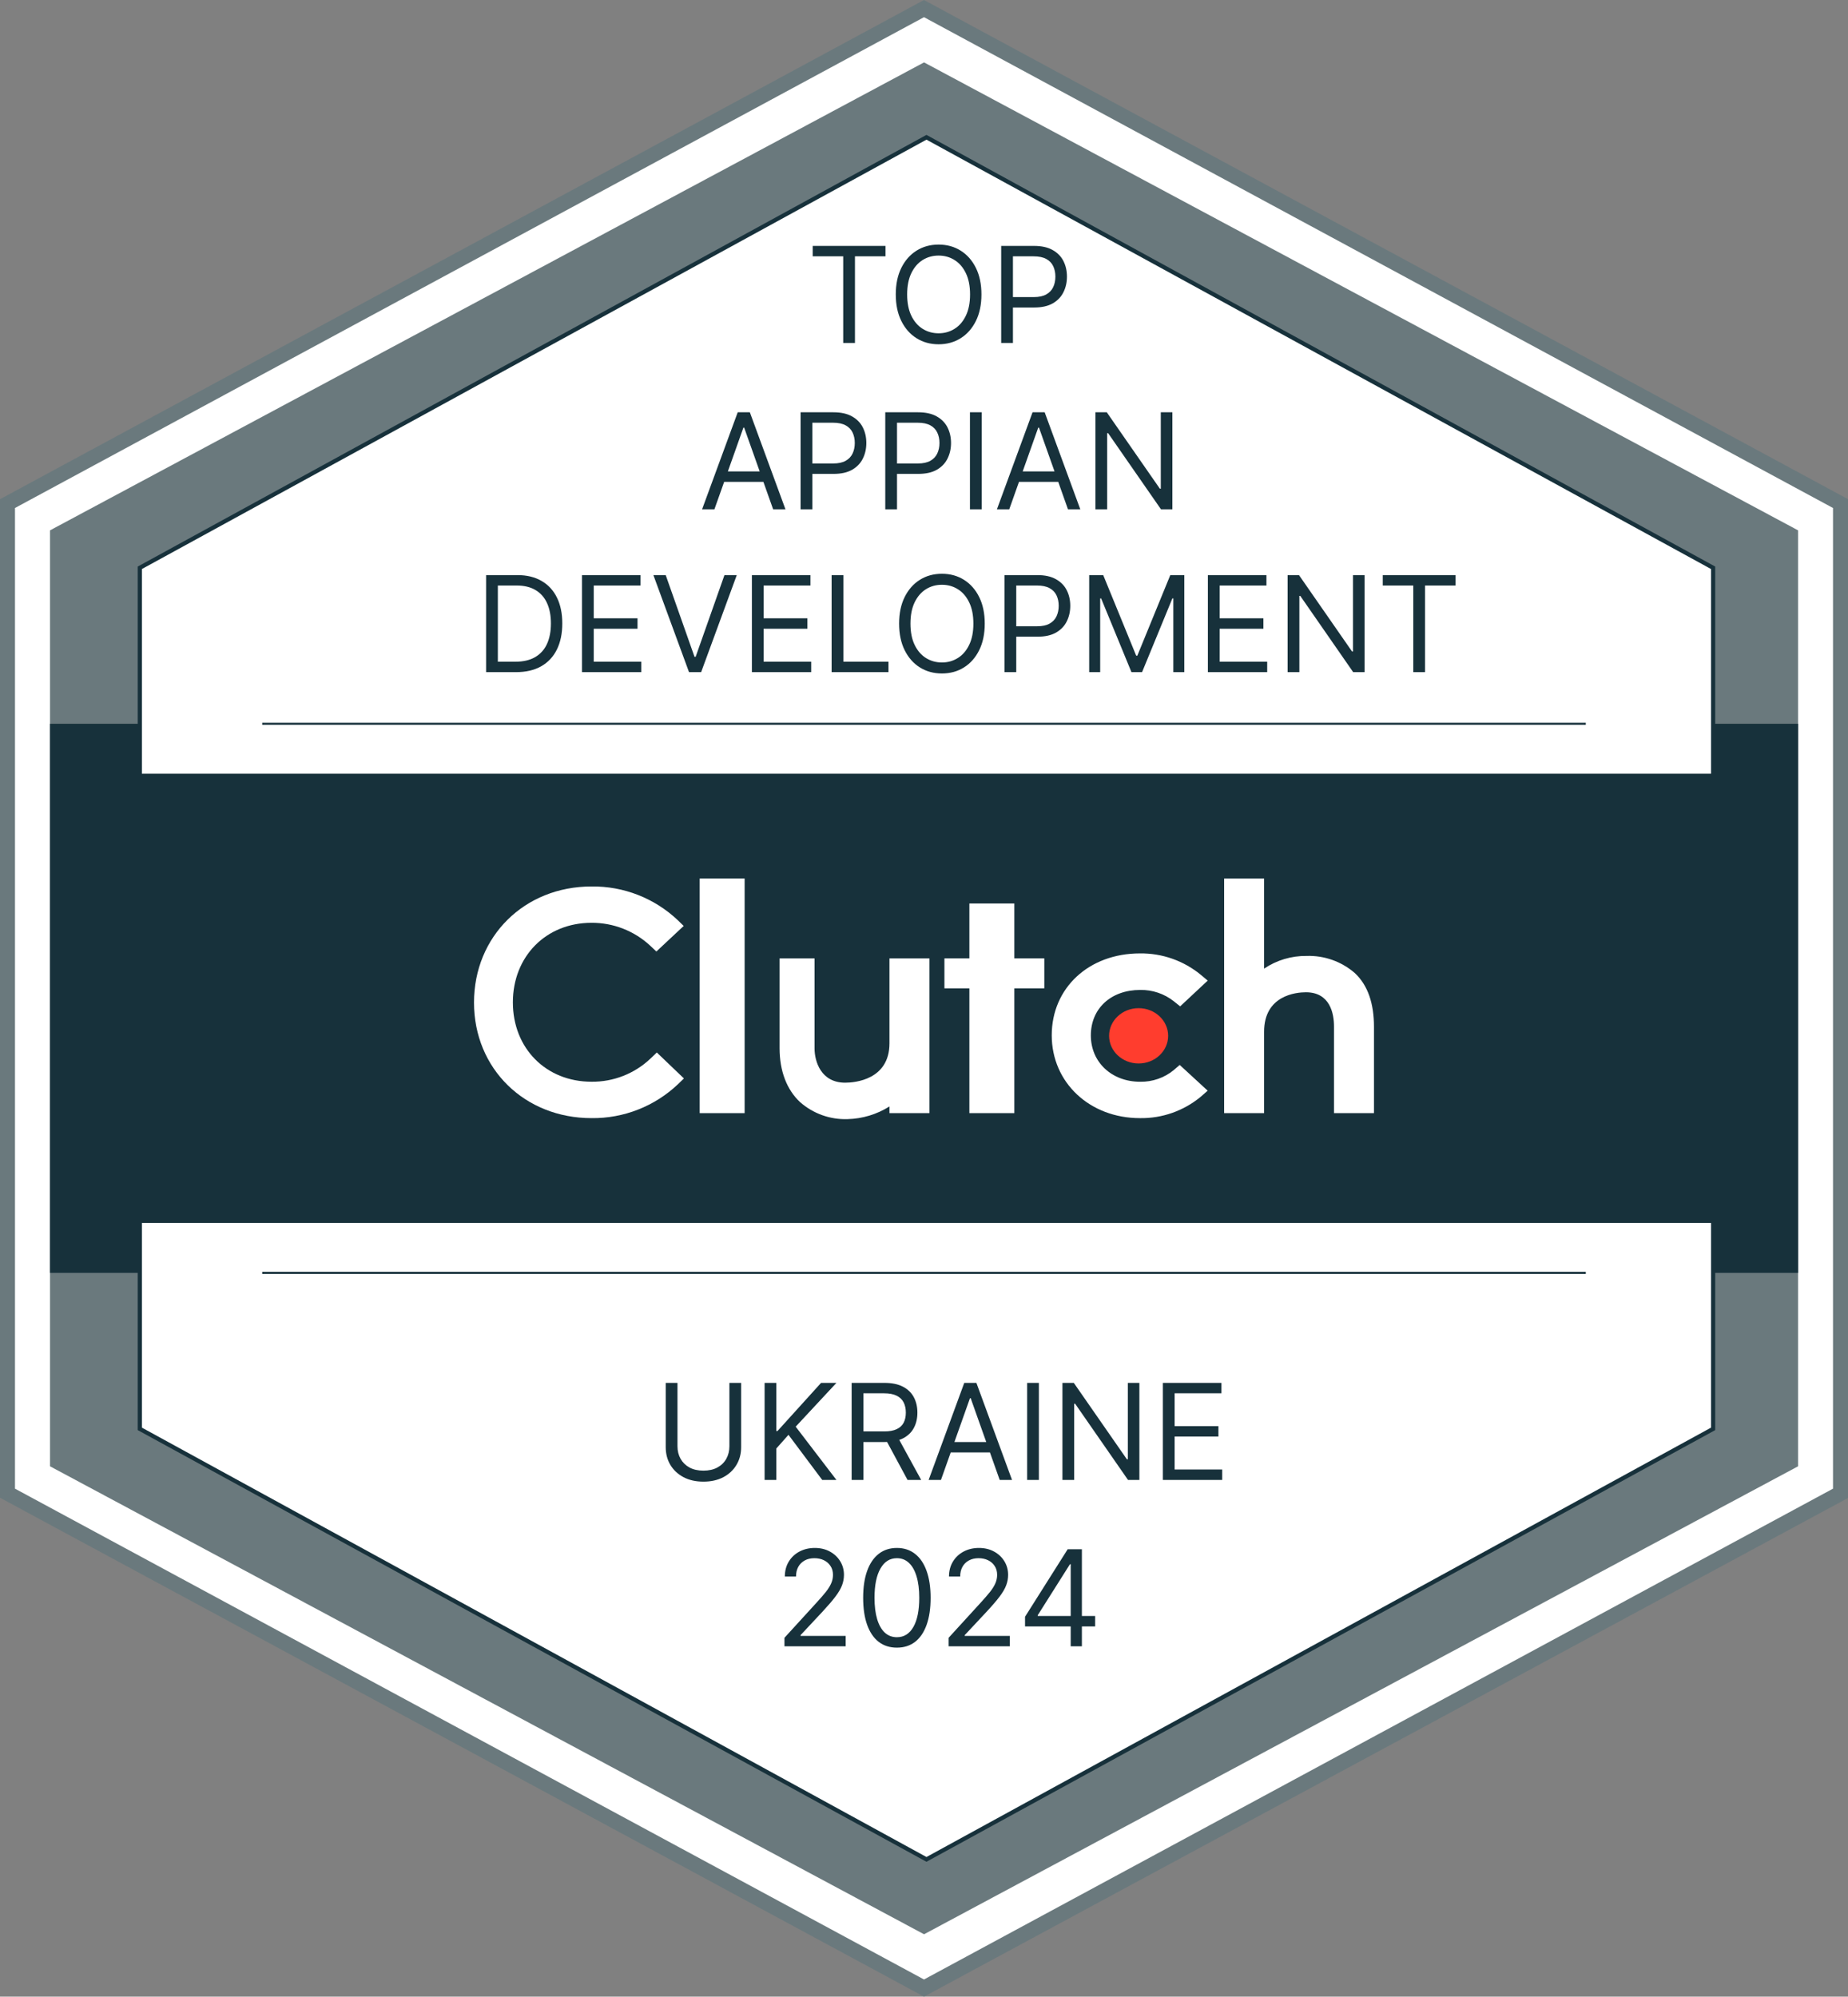
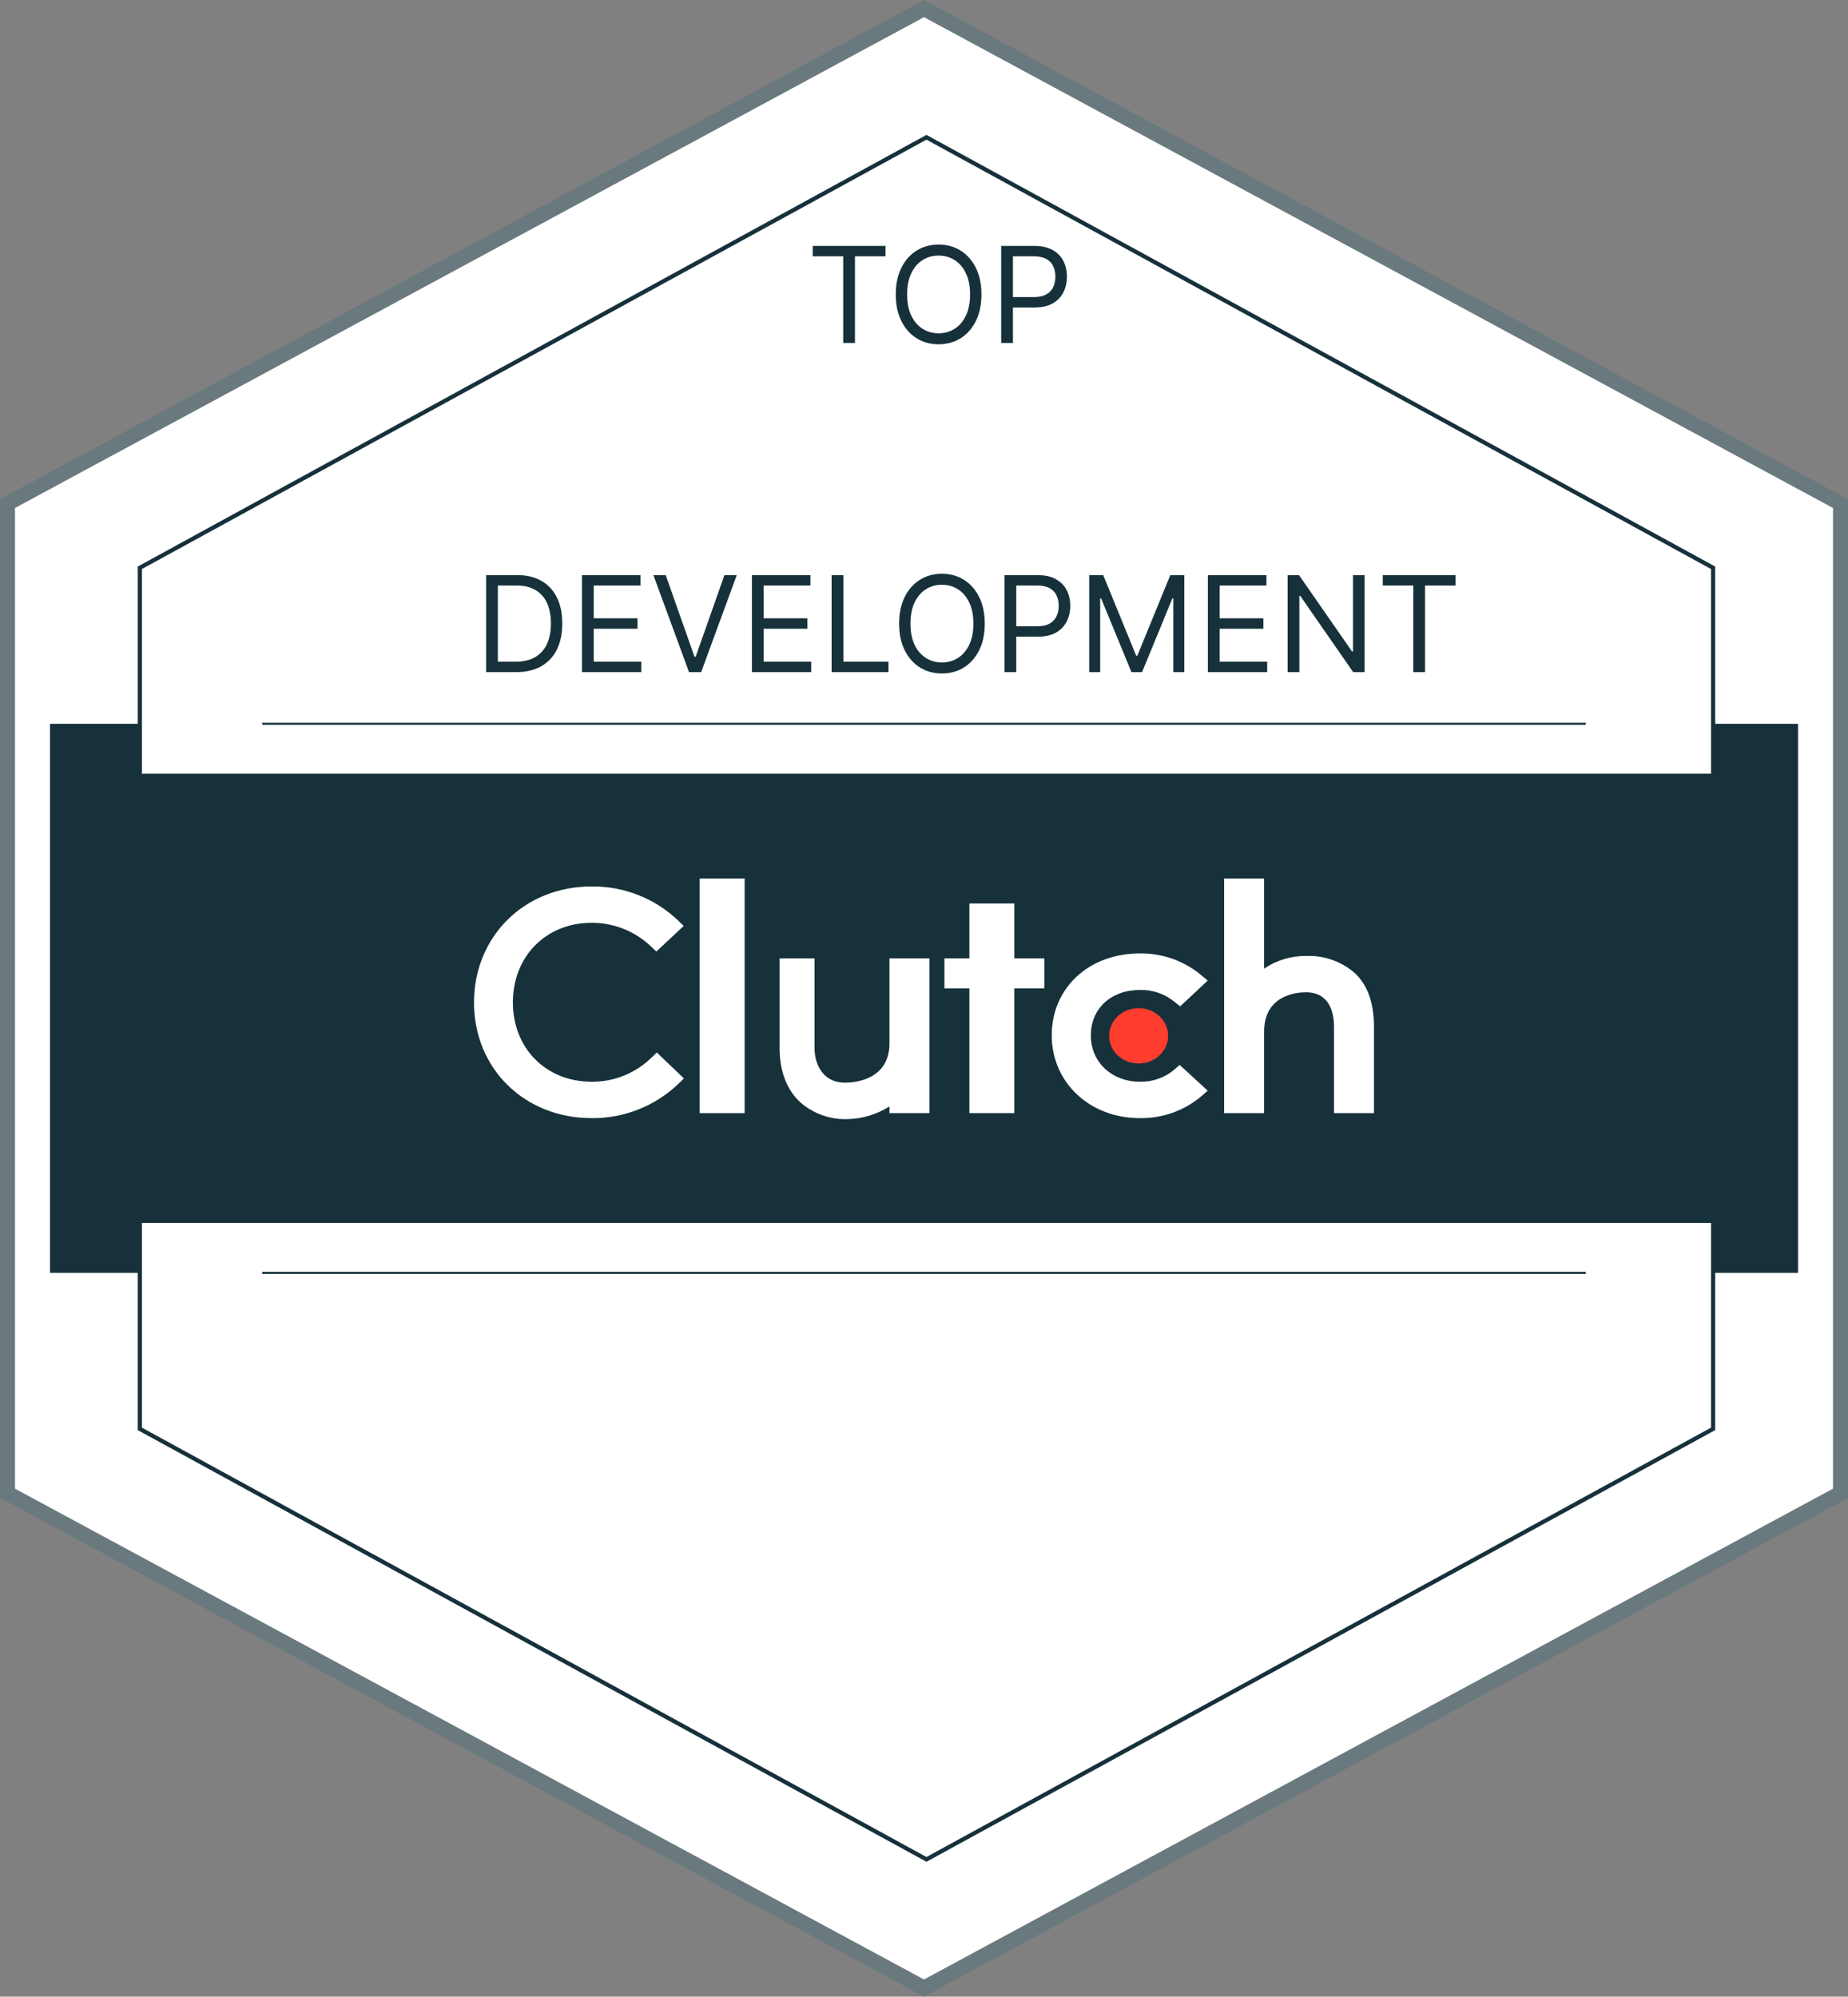
<svg xmlns="http://www.w3.org/2000/svg" width="187" height="202" viewBox="0 0 187 202" fill="none">
  <rect x="0" y="0" width="187" height="202" fill="#808080" stroke="none" />
  <g clip-path="url(#clip0_8200_5134)">
    <path d="M186.495 50.934V151.066L93.754 201.132L1.012 151.066V50.934L93.754 0.868L186.495 50.934Z" fill="white" />
    <path d="M93.5 202L93.146 201.807L0 151.524V50.5L0.399 50.289L93.5 0L93.854 0.193L187 50.5V151.551L93.5 202ZM1.516 150.606L93.5 200.262L185.484 150.606V51.394L93.5 1.738L1.516 51.394V150.606Z" fill="#6A797D" />
-     <path d="M181.95 53.657V148.343L93.504 195.688L5.059 148.343V53.657L93.504 6.312L181.95 53.657Z" fill="#6A797D" />
    <path d="M181.95 73.225H5.059V128.775H181.95V73.225Z" fill="#17313B" />
    <path d="M173.351 57.443V144.557L93.75 188.113L14.148 144.557V57.443L93.75 13.888L173.351 57.443Z" fill="white" stroke="#17313B" stroke-width="0.422" stroke-miterlimit="10" />
    <path d="M179.42 78.275H7.582V123.725H179.42V78.275Z" fill="#17313B" />
    <path d="M26.535 128.775H160.468" stroke="#17313B" stroke-width="0.211" stroke-miterlimit="10" />
    <path d="M26.535 73.225H160.468" stroke="#17313B" stroke-width="0.211" stroke-miterlimit="10" />
    <path d="M75.35 88.88H70.801V112.615H75.35V88.88Z" fill="white" />
    <path d="M90.006 105.545C90.006 109.241 86.503 109.534 85.522 109.534C83.067 109.534 82.425 107.372 82.425 106.071V96.96H78.887V106.05C78.887 108.343 79.609 110.236 80.953 111.495C82.277 112.662 83.995 113.281 85.76 113.221C87.265 113.184 88.733 112.74 90.006 111.938V112.615H94.049V96.96H90.006V105.545Z" fill="white" />
    <path d="M102.642 91.404H98.093V96.959H95.566V99.989H98.093V112.614H102.642V99.989H105.675V96.959H102.642V91.404Z" fill="white" />
    <path d="M118.769 108.264C117.812 109.044 116.613 109.461 115.377 109.44C112.496 109.44 110.383 107.465 110.383 104.753C110.383 102.041 112.405 100.152 115.377 100.152C116.616 100.129 117.824 100.539 118.793 101.308L119.42 101.813L122.209 99.207L121.511 98.622C119.78 97.195 117.595 96.426 115.351 96.456C110.181 96.456 106.426 99.946 106.426 104.738C106.426 109.53 110.272 113.121 115.351 113.121C117.606 113.156 119.8 112.38 121.532 110.934L122.204 110.343L119.374 107.738L118.767 108.264H118.769Z" fill="white" />
    <path d="M137.083 98.434C135.735 97.269 133.998 96.653 132.216 96.711C130.685 96.692 129.185 97.139 127.914 97.994V88.88H123.871V112.615H127.914V104.383C127.914 100.688 131.164 100.388 132.145 100.388C134.601 100.388 134.99 102.554 134.99 103.858V112.615H139.033V103.878C139.033 101.585 138.447 99.696 137.083 98.434Z" fill="white" />
    <path d="M115.218 107.591C116.868 107.591 118.205 106.339 118.205 104.793C118.205 103.248 116.868 101.995 115.218 101.995C113.568 101.995 112.23 103.248 112.23 104.793C112.23 106.339 113.568 107.591 115.218 107.591Z" fill="#FF3D2E" />
    <path d="M65.811 107.105C64.205 108.624 62.069 109.462 59.857 109.437C55.248 109.437 51.898 106.054 51.898 101.408C51.898 96.762 55.248 93.358 59.857 93.358C62.056 93.347 64.179 94.175 65.791 95.671L66.418 96.263L69.183 93.678L68.576 93.087C66.223 90.863 63.095 89.643 59.857 89.683C53.069 89.683 47.965 94.733 47.965 101.428C47.965 108.124 53.09 113.12 59.857 113.12C63.106 113.158 66.244 111.927 68.6 109.692L69.207 109.106L66.463 106.48L65.811 107.107V107.105Z" fill="white" />
    <path d="M82.238 25.933V24.878H89.602V25.933H86.514V34.696H85.325V25.933H82.238ZM99.312 29.787C99.312 30.823 99.125 31.718 98.751 32.472C98.377 33.226 97.864 33.808 97.212 34.217C96.56 34.626 95.815 34.831 94.978 34.831C94.141 34.831 93.396 34.626 92.744 34.217C92.092 33.808 91.579 33.226 91.205 32.472C90.831 31.718 90.644 30.823 90.644 29.787C90.644 28.752 90.831 27.857 91.205 27.102C91.579 26.348 92.092 25.767 92.744 25.358C93.396 24.948 94.141 24.744 94.978 24.744C95.815 24.744 96.56 24.948 97.212 25.358C97.864 25.767 98.377 26.348 98.751 27.102C99.125 27.857 99.312 28.752 99.312 29.787ZM98.161 29.787C98.161 28.937 98.019 28.22 97.735 27.635C97.453 27.05 97.072 26.607 96.589 26.307C96.109 26.006 95.573 25.856 94.978 25.856C94.384 25.856 93.845 26.006 93.362 26.307C92.883 26.607 92.501 27.05 92.217 27.635C91.936 28.22 91.795 28.937 91.795 29.787C91.795 30.637 91.936 31.355 92.217 31.94C92.501 32.525 92.883 32.967 93.362 33.268C93.845 33.568 94.384 33.718 94.978 33.718C95.573 33.718 96.109 33.568 96.589 33.268C97.072 32.967 97.453 32.525 97.735 31.94C98.019 31.355 98.161 30.637 98.161 29.787ZM101.311 34.696V24.878H104.628C105.399 24.878 106.028 25.017 106.517 25.295C107.009 25.57 107.374 25.942 107.61 26.412C107.847 26.882 107.965 27.406 107.965 27.985C107.965 28.563 107.847 29.089 107.61 29.562C107.377 30.035 107.016 30.412 106.527 30.693C106.038 30.971 105.411 31.11 104.648 31.11H102.27V30.056H104.609C105.137 30.056 105.56 29.965 105.88 29.782C106.199 29.6 106.431 29.354 106.575 29.044C106.722 28.731 106.795 28.378 106.795 27.985C106.795 27.591 106.722 27.24 106.575 26.93C106.431 26.62 106.198 26.377 105.875 26.201C105.552 26.022 105.124 25.933 104.59 25.933H102.5V34.696H101.311Z" fill="#17313B" />
-     <path d="M72.291 51.529H71.044L74.65 41.711H75.877L79.482 51.529H78.235L75.302 43.264H75.225L72.291 51.529ZM72.751 47.694H77.775V48.749H72.751V47.694ZM81.011 51.529V41.711H84.329C85.099 41.711 85.728 41.85 86.218 42.128C86.71 42.403 87.074 42.775 87.311 43.245C87.547 43.715 87.665 44.239 87.665 44.818C87.665 45.396 87.547 45.922 87.311 46.395C87.077 46.868 86.716 47.245 86.227 47.526C85.738 47.804 85.112 47.943 84.348 47.943H81.97V46.889H84.309C84.837 46.889 85.26 46.798 85.58 46.615C85.9 46.433 86.131 46.187 86.275 45.877C86.422 45.564 86.496 45.211 86.496 44.818C86.496 44.425 86.422 44.073 86.275 43.763C86.131 43.453 85.898 43.21 85.575 43.034C85.252 42.855 84.824 42.766 84.29 42.766H82.2V51.529H81.011ZM89.581 51.529V41.711H92.898C93.668 41.711 94.298 41.85 94.787 42.128C95.279 42.403 95.643 42.775 95.88 43.245C96.116 43.715 96.235 44.239 96.235 44.818C96.235 45.396 96.116 45.922 95.88 46.395C95.647 46.868 95.285 47.245 94.796 47.526C94.307 47.804 93.681 47.943 92.917 47.943H90.539V46.889H92.879C93.406 46.889 93.83 46.798 94.149 46.615C94.469 46.433 94.701 46.187 94.844 45.877C94.991 45.564 95.065 45.211 95.065 44.818C95.065 44.425 94.991 44.073 94.844 43.763C94.701 43.453 94.467 43.21 94.144 43.034C93.822 42.855 93.393 42.766 92.86 42.766H90.769V51.529H89.581ZM99.339 41.711V51.529H98.15V41.711H99.339ZM102.125 51.529H100.879L104.484 41.711H105.711L109.316 51.529H108.07L105.136 43.264H105.059L102.125 51.529ZM102.586 47.694H107.61V48.749H102.586V47.694ZM118.631 41.711V51.529H117.481L112.13 43.821H112.035V51.529H110.846V41.711H111.996L117.366 49.439H117.461V41.711H118.631Z" fill="#17313B" />
    <path d="M52.219 68H49.189V58.182H52.353C53.305 58.182 54.12 58.378 54.798 58.772C55.475 59.161 55.995 59.722 56.356 60.454C56.717 61.183 56.898 62.055 56.898 63.072C56.898 64.094 56.716 64.975 56.351 65.713C55.987 66.448 55.456 67.014 54.76 67.41C54.063 67.803 53.216 68 52.219 68ZM50.378 66.945H52.142C52.954 66.945 53.627 66.789 54.16 66.475C54.694 66.162 55.092 65.716 55.354 65.138C55.616 64.559 55.747 63.871 55.747 63.072C55.747 62.279 55.618 61.597 55.359 61.025C55.1 60.449 54.713 60.008 54.199 59.702C53.684 59.392 53.043 59.236 52.276 59.236H50.378V66.945ZM58.892 68V58.182H64.817V59.236H60.081V62.554H64.511V63.609H60.081V66.945H64.894V68H58.892ZM67.363 58.182L70.278 66.447H70.393L73.308 58.182H74.554L70.949 68H69.722L66.117 58.182H67.363ZM76.084 68V58.182H82.009V59.236H77.272V62.554H81.702V63.609H77.272V66.945H82.086V68H76.084ZM84.152 68V58.182H85.341V66.945H89.905V68H84.152ZM99.647 63.091C99.647 64.126 99.46 65.021 99.086 65.776C98.713 66.53 98.2 67.112 97.547 67.521C96.896 67.93 96.151 68.134 95.314 68.134C94.476 68.134 93.731 67.93 93.079 67.521C92.427 67.112 91.915 66.53 91.541 65.776C91.167 65.021 90.98 64.126 90.98 63.091C90.98 62.055 91.167 61.16 91.541 60.406C91.915 59.652 92.427 59.07 93.079 58.661C93.731 58.252 94.476 58.048 95.314 58.048C96.151 58.048 96.896 58.252 97.547 58.661C98.2 59.07 98.713 59.652 99.086 60.406C99.46 61.16 99.647 62.055 99.647 63.091ZM98.497 63.091C98.497 62.241 98.355 61.523 98.07 60.938C97.789 60.353 97.407 59.911 96.924 59.61C96.445 59.31 95.908 59.16 95.314 59.16C94.719 59.16 94.18 59.31 93.698 59.61C93.219 59.911 92.837 60.353 92.552 60.938C92.271 61.523 92.13 62.241 92.13 63.091C92.13 63.941 92.271 64.659 92.552 65.243C92.837 65.828 93.219 66.271 93.698 66.571C94.18 66.872 94.719 67.022 95.314 67.022C95.908 67.022 96.445 66.872 96.924 66.571C97.407 66.271 97.789 65.828 98.07 65.243C98.355 64.659 98.497 63.941 98.497 63.091ZM101.646 68V58.182H104.964C105.734 58.182 106.364 58.321 106.853 58.599C107.345 58.874 107.709 59.246 107.946 59.716C108.182 60.186 108.301 60.71 108.301 61.288C108.301 61.867 108.182 62.393 107.946 62.866C107.712 63.339 107.351 63.716 106.862 63.997C106.373 64.275 105.747 64.414 104.983 64.414H102.605V63.359H104.945C105.472 63.359 105.896 63.268 106.215 63.086C106.535 62.904 106.766 62.658 106.91 62.348C107.057 62.035 107.131 61.681 107.131 61.288C107.131 60.895 107.057 60.544 106.91 60.234C106.766 59.924 106.533 59.681 106.21 59.505C105.888 59.326 105.459 59.236 104.926 59.236H102.835V68H101.646ZM110.216 58.182H111.635L114.971 66.332H115.087L118.423 58.182H119.842V68H118.73V60.541H118.634L115.566 68H114.492L111.424 60.541H111.328V68H110.216V58.182ZM122.226 68V58.182H128.151V59.236H123.415V62.554H127.845V63.609H123.415V66.945H128.228V68H122.226ZM138.08 58.182V68H136.929L131.579 60.291H131.483V68H130.294V58.182H131.445L136.814 65.91H136.91V58.182H138.08ZM139.922 59.236V58.182H147.286V59.236H144.198V68H143.009V59.236H139.922Z" fill="#17313B" />
-     <path d="M73.808 139.905H74.997V146.406C74.997 147.077 74.839 147.677 74.522 148.204C74.209 148.728 73.766 149.142 73.194 149.446C72.622 149.746 71.951 149.896 71.181 149.896C70.41 149.896 69.739 149.746 69.167 149.446C68.595 149.142 68.151 148.728 67.835 148.204C67.521 147.677 67.365 147.077 67.365 146.406V139.905H68.554V146.31C68.554 146.79 68.659 147.216 68.87 147.59C69.081 147.961 69.381 148.253 69.771 148.468C70.164 148.679 70.634 148.784 71.181 148.784C71.727 148.784 72.197 148.679 72.59 148.468C72.983 148.253 73.284 147.961 73.492 147.59C73.702 147.216 73.808 146.79 73.808 146.31V139.905ZM77.371 149.724V139.905H78.56V144.776H78.675L83.085 139.905H84.639L80.516 144.335L84.639 149.724H83.201L79.787 145.16L78.56 146.54V149.724H77.371ZM86.178 149.724V139.905H89.495C90.262 139.905 90.892 140.036 91.384 140.299C91.876 140.557 92.24 140.914 92.477 141.368C92.714 141.821 92.832 142.338 92.832 142.916C92.832 143.495 92.714 144.008 92.477 144.455C92.24 144.902 91.878 145.254 91.389 145.51C90.9 145.762 90.275 145.888 89.514 145.888H86.83V144.815H89.476C90 144.815 90.422 144.738 90.742 144.584C91.064 144.431 91.298 144.214 91.442 143.932C91.589 143.648 91.662 143.309 91.662 142.916C91.662 142.523 91.589 142.179 91.442 141.885C91.294 141.591 91.06 141.364 90.737 141.205C90.414 141.042 89.987 140.96 89.457 140.96H87.367V149.724H86.178ZM90.799 145.313L93.215 149.724H91.835L89.457 145.313H90.799ZM95.216 149.724H93.969L97.574 139.905H98.802L102.407 149.724H101.16L98.226 141.459H98.15L95.216 149.724ZM95.676 145.888H100.7V146.943H95.676V145.888ZM105.125 139.905V149.724H103.936V139.905H105.125ZM115.294 139.905V149.724H114.144L108.794 142.015H108.698V149.724H107.509V139.905H108.659L114.029 147.633H114.125V139.905H115.294ZM117.673 149.724V139.905H123.599V140.96H118.862V144.278H123.292V145.332H118.862V148.669H123.675V149.724H117.673Z" fill="#17313B" />
-     <path d="M79.38 166.557V165.694L82.62 162.146C83.001 161.731 83.314 161.369 83.56 161.063C83.806 160.753 83.988 160.462 84.106 160.19C84.228 159.915 84.289 159.628 84.289 159.327C84.289 158.982 84.206 158.683 84.039 158.431C83.876 158.178 83.653 157.983 83.368 157.846C83.084 157.708 82.764 157.64 82.409 157.64C82.032 157.64 81.703 157.718 81.422 157.875C81.144 158.028 80.928 158.244 80.775 158.522C80.624 158.8 80.549 159.126 80.549 159.5H79.418C79.418 158.925 79.551 158.42 79.816 157.985C80.081 157.55 80.442 157.211 80.899 156.969C81.36 156.726 81.876 156.604 82.448 156.604C83.023 156.604 83.533 156.726 83.977 156.969C84.421 157.211 84.77 157.539 85.022 157.951C85.275 158.364 85.401 158.822 85.401 159.327C85.401 159.688 85.335 160.042 85.204 160.387C85.076 160.729 84.853 161.111 84.533 161.532C84.217 161.951 83.777 162.463 83.215 163.067L81.01 165.425V165.502H85.573V166.557H79.38ZM90.756 166.691C90.034 166.691 89.418 166.494 88.91 166.101C88.402 165.705 88.014 165.131 87.745 164.38C87.477 163.626 87.343 162.715 87.343 161.648C87.343 160.586 87.477 159.68 87.745 158.929C88.017 158.175 88.407 157.6 88.915 157.203C89.426 156.804 90.04 156.604 90.756 156.604C91.472 156.604 92.084 156.804 92.592 157.203C93.103 157.6 93.493 158.175 93.762 158.929C94.033 159.68 94.169 160.586 94.169 161.648C94.169 162.715 94.035 163.626 93.766 164.38C93.498 165.131 93.11 165.705 92.602 166.101C92.093 166.494 91.478 166.691 90.756 166.691ZM90.756 165.636C91.472 165.636 92.028 165.291 92.424 164.601C92.82 163.91 93.019 162.926 93.019 161.648C93.019 160.797 92.928 160.074 92.745 159.476C92.566 158.878 92.308 158.423 91.969 158.11C91.633 157.796 91.229 157.64 90.756 157.64C90.046 157.64 89.492 157.99 89.092 158.69C88.693 159.386 88.493 160.372 88.493 161.648C88.493 162.498 88.583 163.22 88.761 163.814C88.941 164.409 89.198 164.861 89.533 165.171C89.872 165.481 90.28 165.636 90.756 165.636ZM95.991 166.557V165.694L99.232 162.146C99.612 161.731 99.925 161.369 100.171 161.063C100.417 160.753 100.6 160.462 100.718 160.19C100.839 159.915 100.9 159.628 100.9 159.327C100.9 158.982 100.817 158.683 100.651 158.431C100.488 158.178 100.264 157.983 99.98 157.846C99.695 157.708 99.376 157.64 99.021 157.64C98.644 157.64 98.314 157.718 98.033 157.875C97.755 158.028 97.539 158.244 97.386 158.522C97.236 158.8 97.161 159.126 97.161 159.5H96.029C96.029 158.925 96.162 158.42 96.427 157.985C96.692 157.55 97.054 157.211 97.511 156.969C97.971 156.726 98.487 156.604 99.059 156.604C99.634 156.604 100.144 156.726 100.588 156.969C101.033 157.211 101.381 157.539 101.634 157.951C101.886 158.364 102.012 158.822 102.012 159.327C102.012 159.688 101.947 160.042 101.816 160.387C101.688 160.729 101.464 161.111 101.145 161.532C100.828 161.951 100.389 162.463 99.826 163.067L97.621 165.425V165.502H102.185V166.557H95.991ZM103.724 164.543V163.565L108.038 156.738H108.748V158.253H108.268L105.009 163.412V163.488H110.819V164.543H103.724ZM108.345 166.557V164.246V163.79V156.738H109.477V166.557H108.345Z" fill="#17313B" />
  </g>
  <defs>
    <clipPath id="clip0_8200_5134">
      <rect width="187" height="202" fill="white" />
    </clipPath>
  </defs>
</svg>